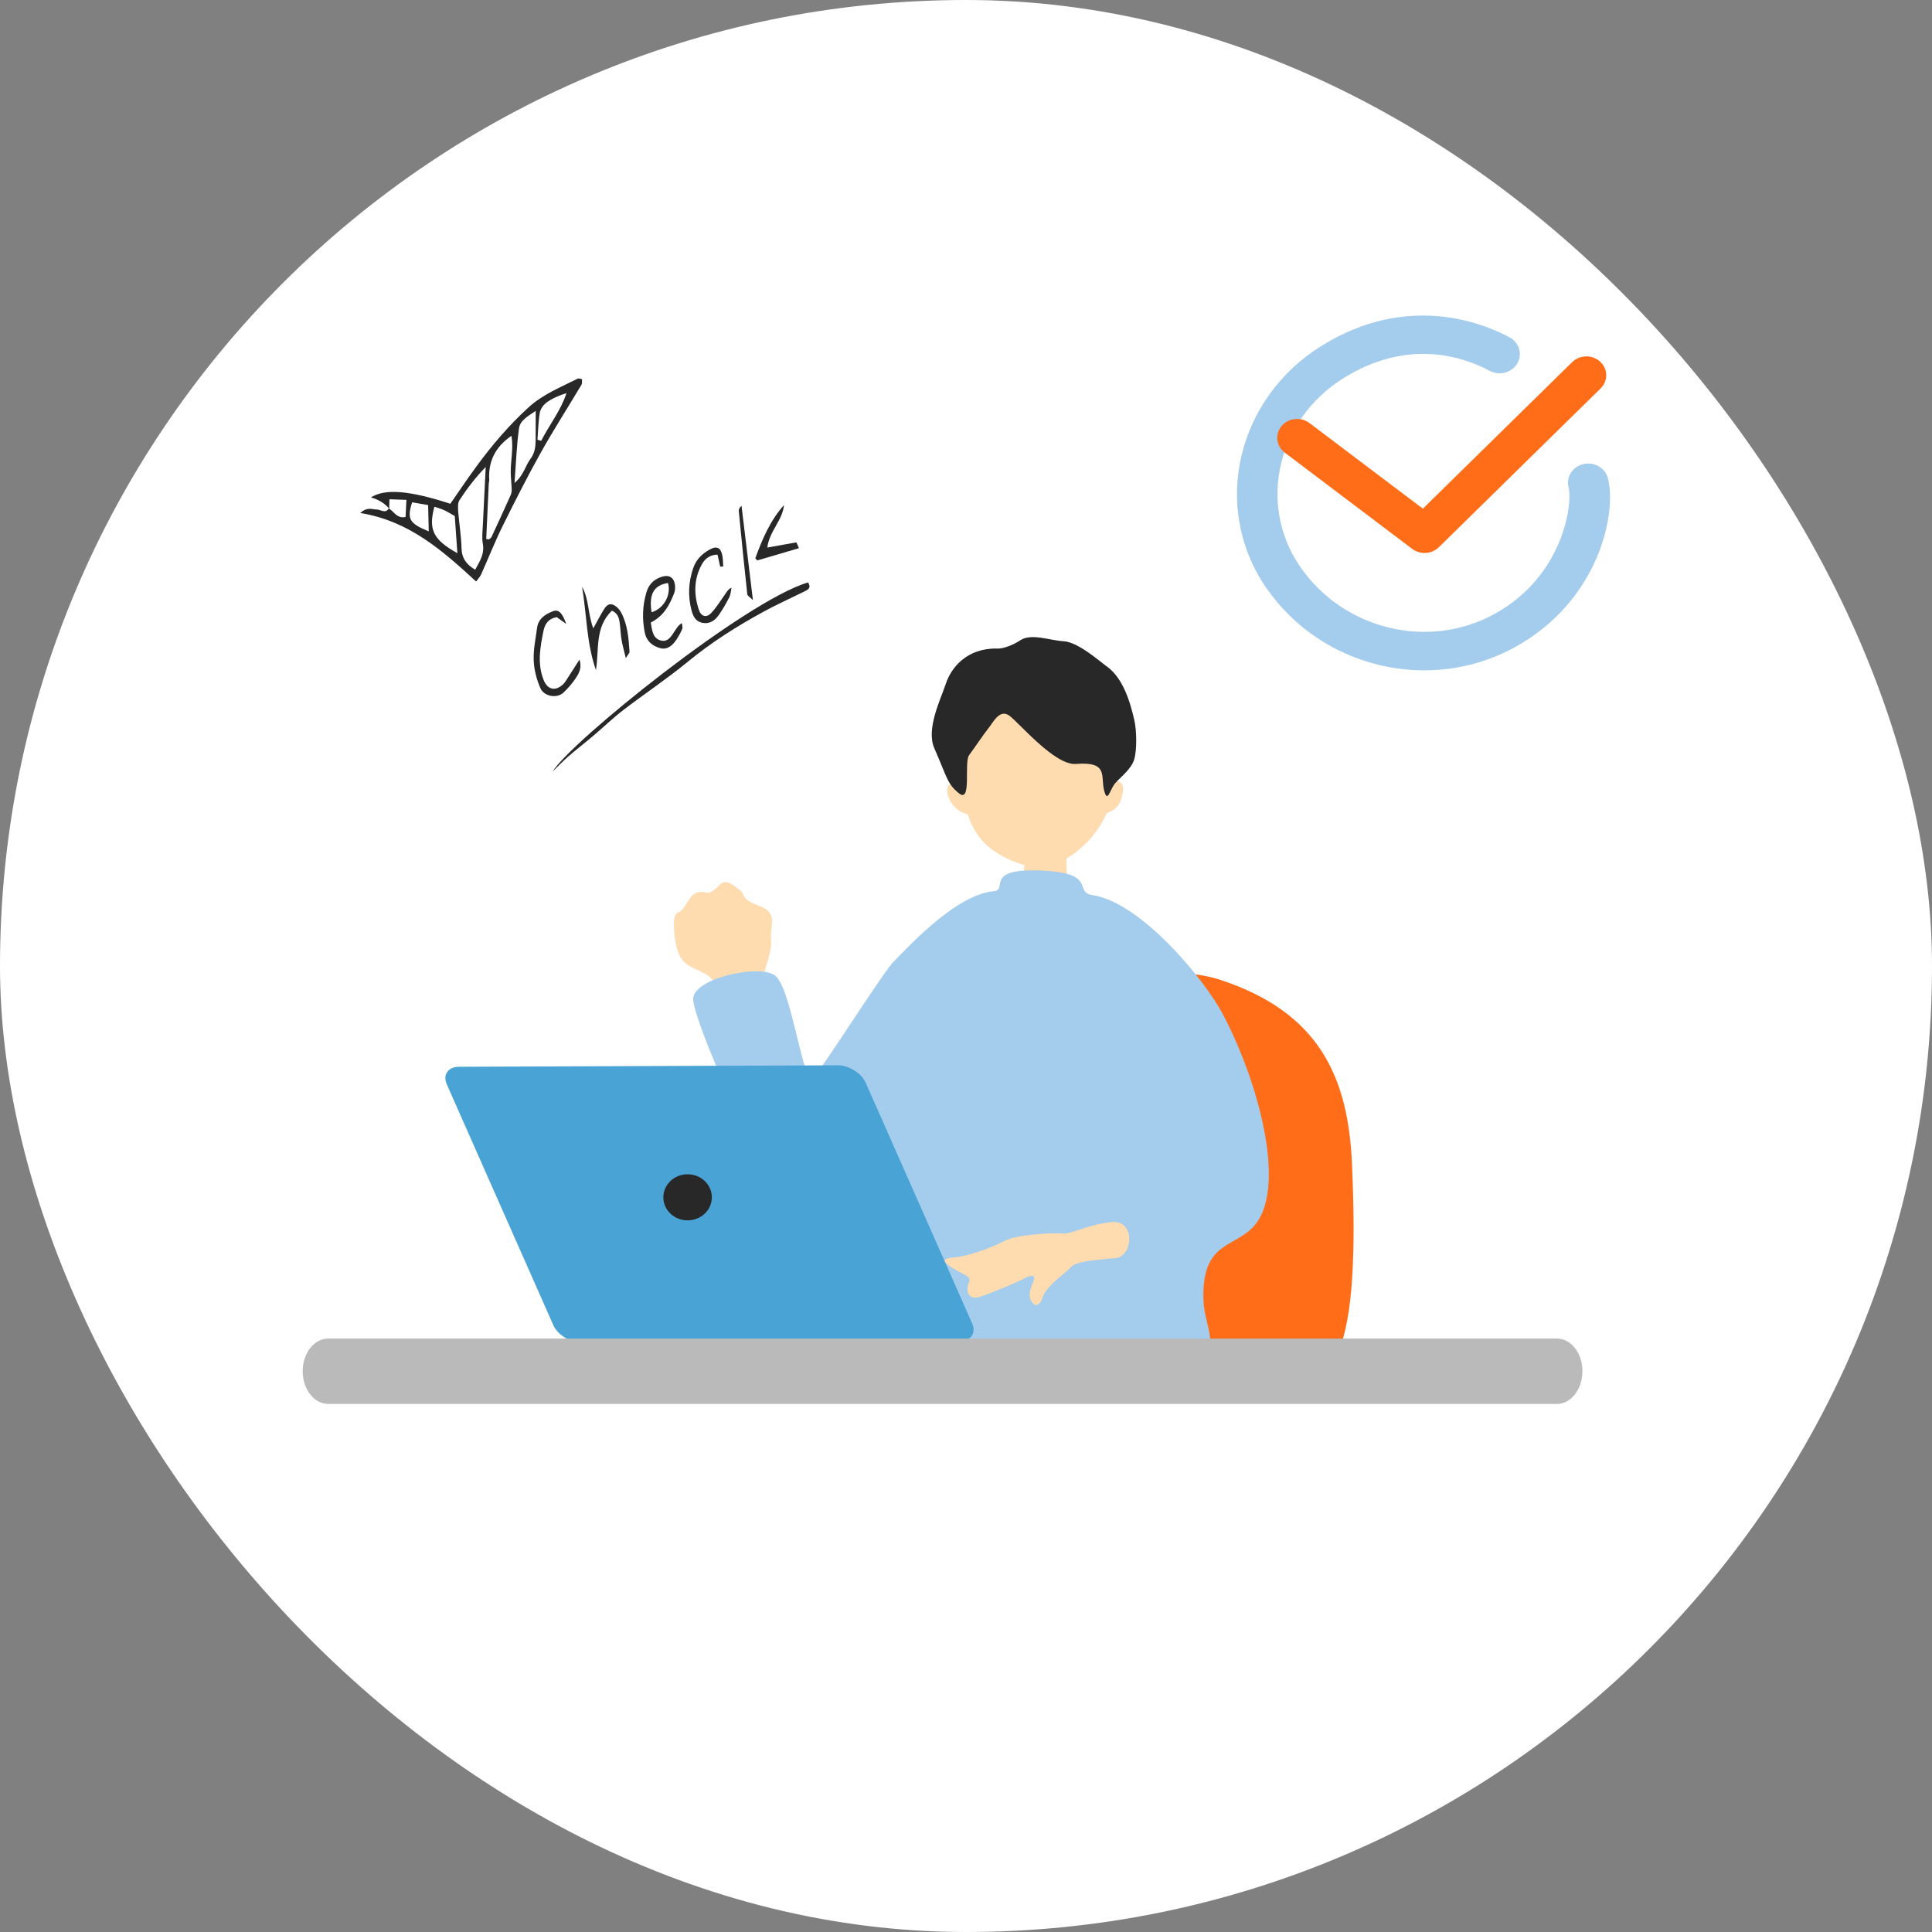
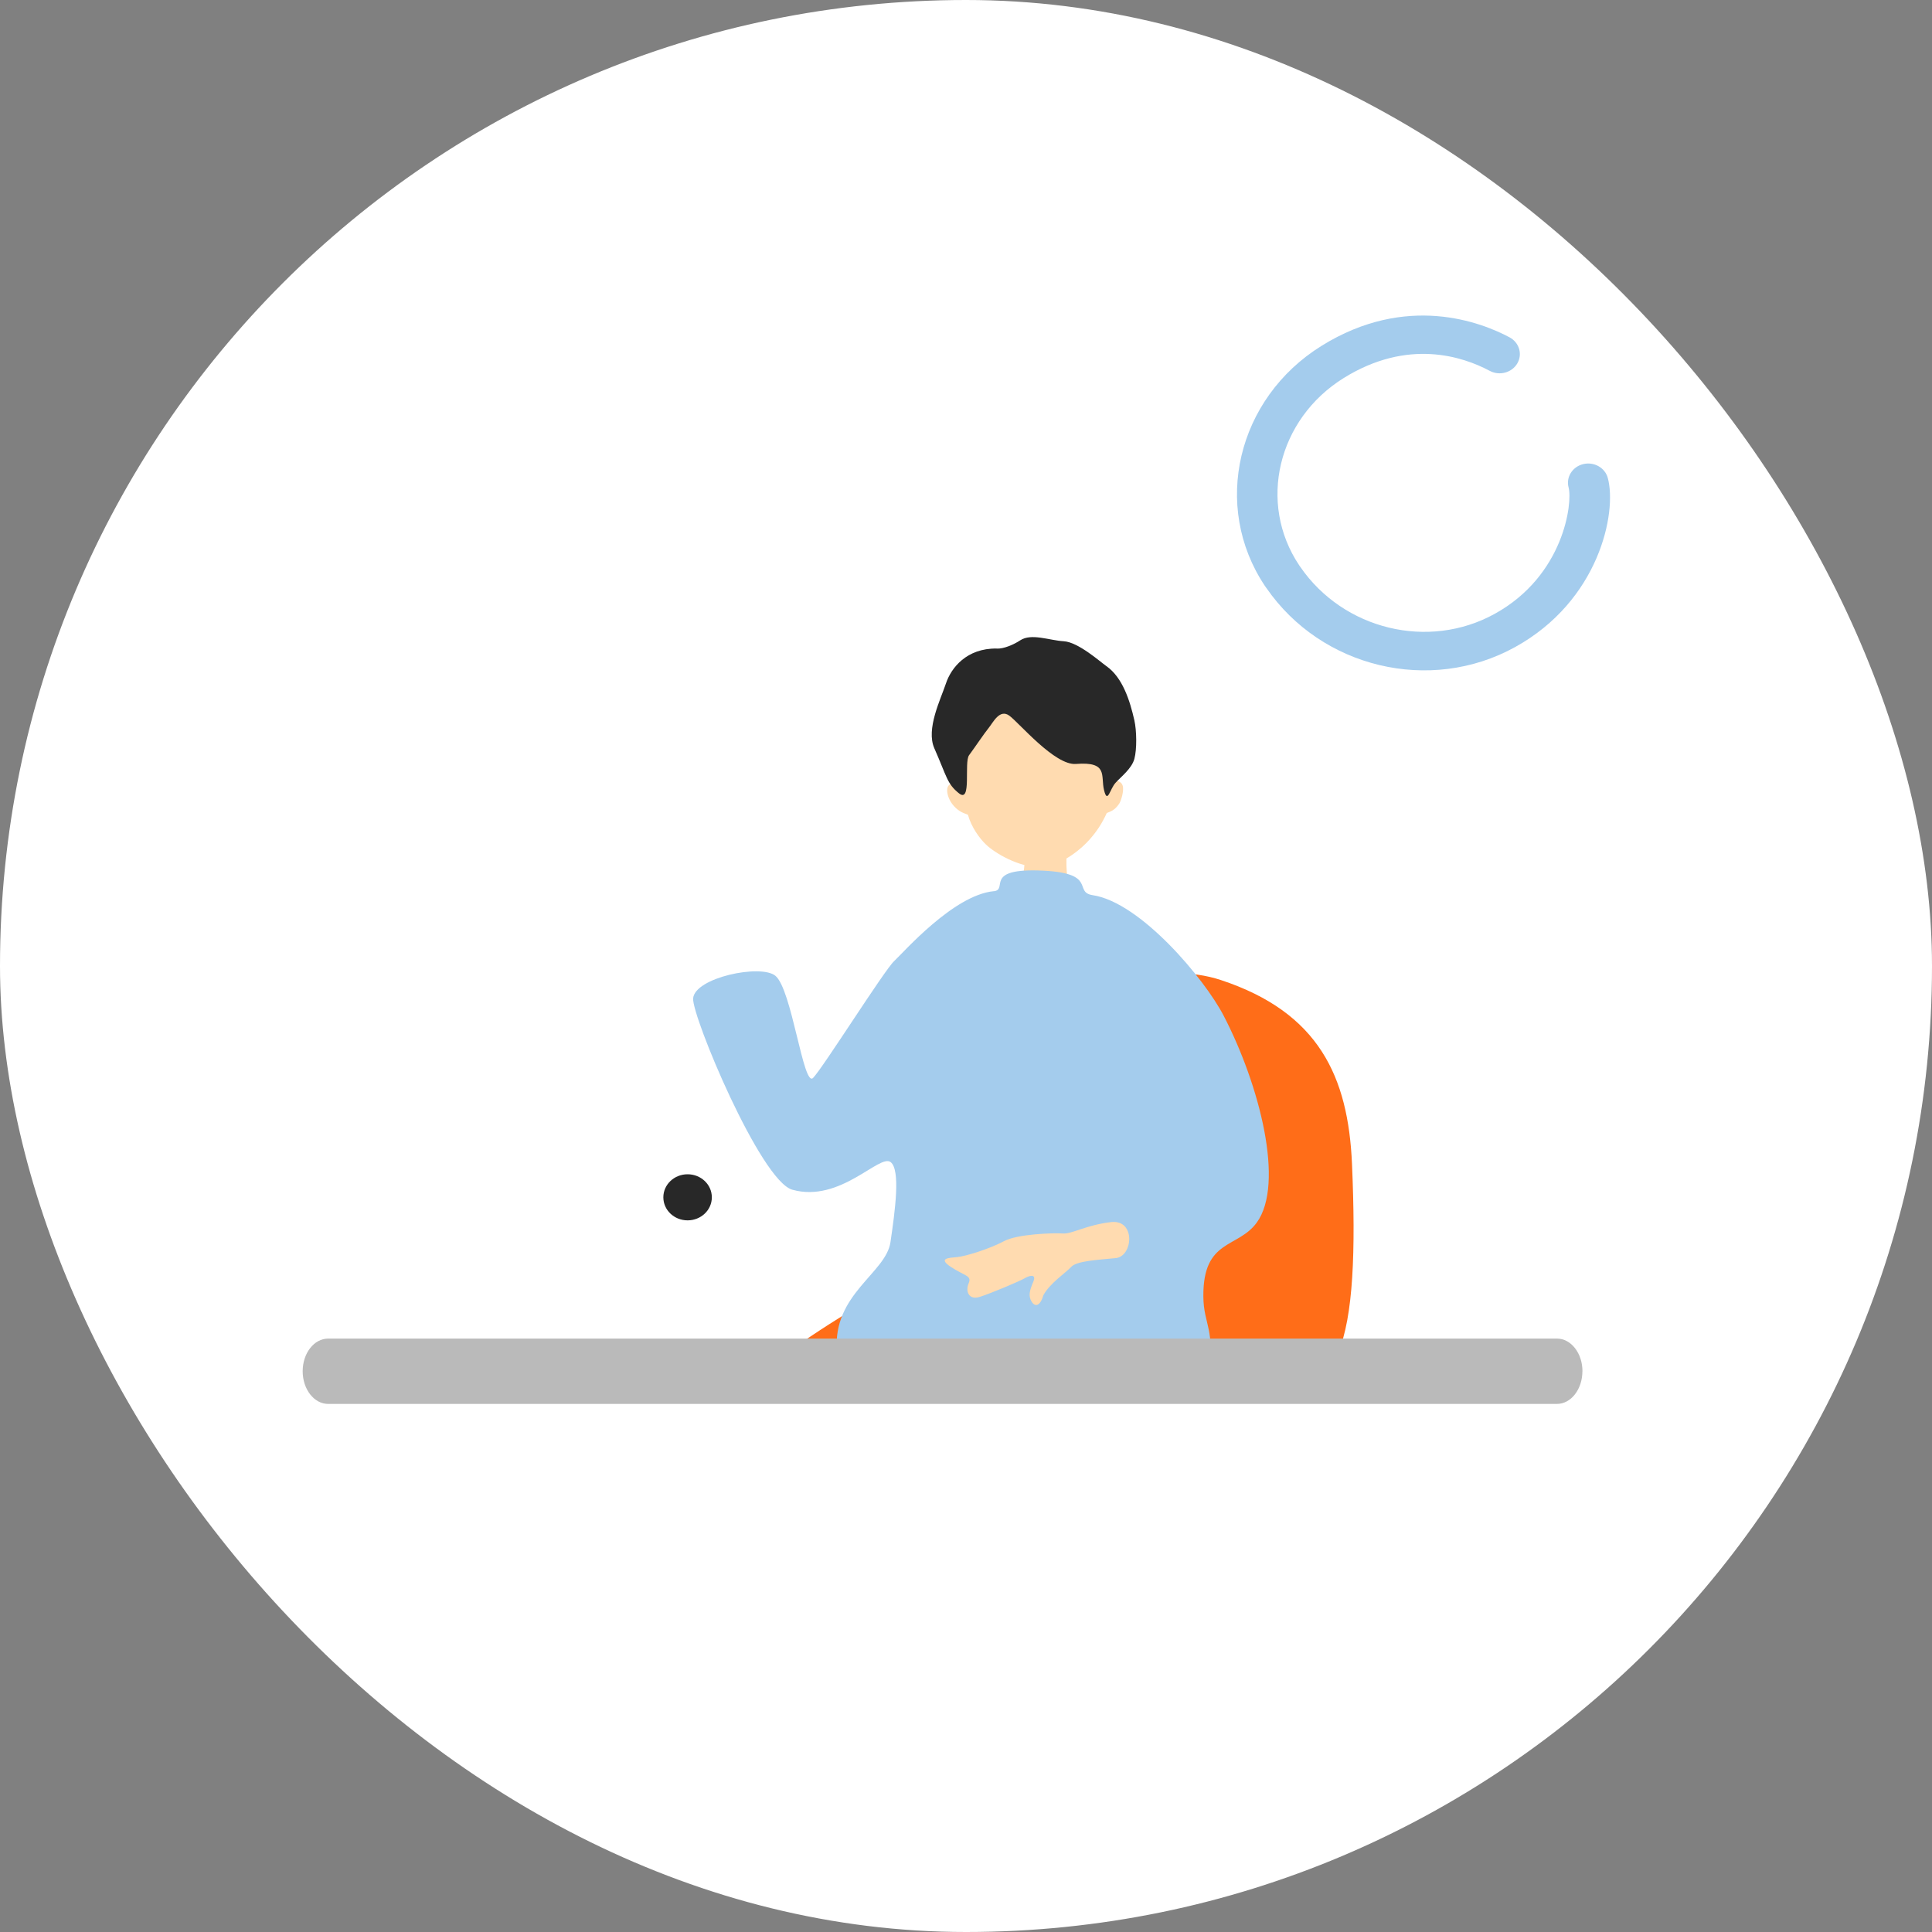
<svg xmlns="http://www.w3.org/2000/svg" width="300" height="300" viewBox="0 0 300 300" fill="none">
  <rect x="0" y="0" width="300" height="300" fill="#808080" stroke="none" />
  <rect width="300" height="300" rx="150" fill="white" />
  <g clip-path="url(#clip0_778_27)">
-     <path d="M118.705 151.087C118.955 149.593 119.906 147.832 119.726 145.739C119.536 143.645 120.928 141.78 117.884 140.657C114.84 139.534 115.841 138.925 114.84 138.173C113.838 137.411 112.707 136.422 111.806 137.345C110.915 138.268 110.244 138.772 109.583 138.592C108.922 138.411 107.89 138.42 107.19 139.4C106.489 140.381 106.058 141.428 105.387 141.637C104.706 141.837 104.586 142.922 104.656 144.045C104.726 145.168 104.816 148.603 106.799 149.831C108.792 151.059 110.504 151.135 111.285 153.295C111.405 153.628 111.435 154.808 111.615 155.75C112.316 157.739 120.347 155.979 119.666 153.533C119.516 152.648 118.645 151.458 118.705 151.106V151.087Z" fill="#FFDBB0" />
    <path d="M158.559 157.625C167.25 152.743 180.498 149.174 189.58 152.182C204.81 157.216 209.346 167.209 209.937 180.732C210.528 194.256 210.147 204.448 207.774 210.082C205.401 215.716 171.266 211.957 159.41 212.518C147.554 213.08 112.648 216.782 122.581 209.777C140.425 197.196 147.214 197.643 146.463 186.842C145.712 176.04 151.439 162.136 158.559 157.635V157.625Z" fill="#FF6D18" />
    <path d="M159.992 130.16C160.352 130.16 165.048 130.483 165.499 130.436C165.679 131.159 165.569 133.548 165.599 134.518C165.699 137.335 166.54 141.561 165.449 142.646C163.717 144.149 159.821 144.149 158.58 141.941C157.889 140.866 158.93 136.45 159.11 133.938C159.211 132.634 159.982 130.645 159.982 130.16H159.992Z" fill="#FFDBB0" />
    <path d="M172.758 121.423C173.249 113.772 170.646 104.616 160.903 104.616C151.16 104.616 148.176 114.371 148.656 122.013C148.206 121.575 147.074 121.48 147.074 122.727C147.074 123.317 147.345 124.297 148.106 125.144C148.977 126.124 149.758 126.277 150.299 126.515C150.829 128.428 152.081 130.169 153.112 131.149C154.594 132.558 158.169 134.594 161.353 134.671C163.897 134.737 167.051 132.586 168.703 130.883C170.255 129.284 171.176 127.752 171.857 126.248C172.398 126.01 173.049 125.887 173.78 124.811C174.11 124.316 174.561 122.717 174.33 122.004C174.05 121.119 173.009 121.176 172.748 121.414L172.758 121.423Z" fill="#FFDBB0" />
    <path d="M154.744 100.714C155.846 100.781 157.448 100.077 158.419 99.43C160.161 98.288 162.915 99.439 165.178 99.573C167.441 99.706 170.846 102.77 171.787 103.427C174.34 105.206 175.462 108.851 176.143 111.849C176.503 113.429 176.553 116.341 176.143 117.845C175.732 119.348 174.11 120.576 173.219 121.556C172.328 122.537 171.977 124.906 171.436 122.689C170.886 120.471 172.147 118.225 167.071 118.625C163.786 118.882 158.249 112.239 156.737 111.135C155.225 110.022 154.214 112.182 153.523 113.029C152.832 113.876 151.3 116.16 150.479 117.264C149.657 118.378 150.929 124.802 148.906 123.184C147.044 121.699 147.034 120.614 145.081 116.189C143.76 113.201 146.053 108.623 146.884 106.13C147.685 103.703 150.108 100.638 154.764 100.705L154.744 100.714Z" fill="#282828" />
    <path d="M154.292 138.392C156.686 138.163 152.53 134.737 161.983 135.194C170.434 135.603 166.629 138.544 169.673 139.001C177.093 140.114 187.036 151.982 190.01 157.72C195.617 168.522 199.503 183.825 195.157 189.83C192.223 193.884 186.796 192.333 186.856 201.288C186.886 205.885 188.808 206.142 187.607 214.336C187.346 216.097 165.027 215.012 162.303 213.422C160.11 212.147 146.252 213.127 142.767 213.422C139.282 213.717 130.27 213.651 129.96 209.768C129.249 200.965 137.56 197.72 138.271 192.885C138.982 188.05 139.863 181.646 138.291 180.447C136.569 179.133 130.481 186.823 123.031 184.739C118.094 183.359 107.41 157.749 107.63 155.027C107.891 151.801 118.094 149.669 120.387 151.506C122.971 153.581 124.733 168.922 126.255 167.38C127.767 165.838 137.33 150.64 138.832 149.25C140.324 147.861 148.054 138.991 154.302 138.382L154.292 138.392Z" fill="#A4CCED" />
    <path d="M172.547 189.764C168.702 190.201 166.449 191.638 165.057 191.534C163.665 191.429 157.988 191.6 155.885 192.733C153.782 193.875 149.977 195.074 148.655 195.198C147.334 195.321 145.551 195.359 147.714 196.768C149.877 198.176 150.929 198.062 150.408 199.28C149.887 200.489 150.408 201.936 152.15 201.374C153.902 200.822 158.348 198.938 159.069 198.51C159.79 198.081 161.012 197.691 160.441 199.052C159.87 200.413 159.65 201.203 160.181 202.107C160.722 203.001 161.523 202.83 162.023 201.108C163.055 199.223 165.508 197.634 166.349 196.711C167.19 195.788 170.555 195.626 173.248 195.359C175.942 195.093 176.382 189.335 172.537 189.764H172.547Z" fill="#FFDBB0" />
-     <path d="M150.957 205.504C151.618 206.999 150.757 208.236 149.045 208.236L90.227 208.464C88.514 208.464 86.572 207.256 85.911 205.752L69.379 168.379C68.718 166.885 69.579 165.648 71.291 165.648L130.11 165.419C131.822 165.419 133.765 166.628 134.425 168.132L150.957 205.504Z" fill="#4AA3D5" />
    <path d="M110.534 185.919C110.534 187.898 108.852 189.497 106.769 189.497C104.686 189.497 103.004 187.898 103.004 185.919C103.004 183.939 104.686 182.34 106.769 182.34C108.852 182.34 110.534 183.939 110.534 185.919Z" fill="#282828" />
    <path d="M245.714 212.928C245.714 215.725 243.942 218 241.759 218H50.955C48.772 218 47 215.725 47 212.928C47 210.12 48.772 207.855 50.955 207.855H241.769C243.952 207.855 245.724 210.13 245.724 212.928H245.714Z" fill="#BABABA" />
    <path d="M196.638 91.302C196.568 91.198 196.498 91.093 196.418 90.988C188.127 78.597 192.072 61.867 205.21 53.701C218.407 45.498 230.013 50.037 234.399 52.378C235.911 53.187 236.451 55.005 235.6 56.442C234.749 57.879 232.836 58.393 231.324 57.584C227.129 55.348 218.608 52.512 208.654 58.698C198.381 65.083 195.277 78.121 201.735 87.772C201.795 87.857 201.845 87.943 201.905 88.019C208.614 97.774 221.822 100.99 232.095 95.318C242.88 89.37 244.202 78.055 243.571 75.704C243.14 74.105 244.152 72.478 245.834 72.069C247.516 71.659 249.228 72.621 249.659 74.22C251.111 79.606 248.317 93.282 235.25 100.486C222.062 107.757 205.19 103.712 196.638 91.293V91.302Z" fill="#A4CCED" />
-     <path d="M221.412 85.859C220.671 85.906 219.91 85.697 219.289 85.231L199.493 70.28C198.161 69.271 197.941 67.434 199.002 66.159C200.063 64.893 201.996 64.684 203.338 65.692L220.941 78.987L244.122 56.233C245.304 55.072 247.256 55.043 248.478 56.166C249.699 57.289 249.729 59.145 248.548 60.306L223.424 84.974C222.874 85.516 222.153 85.811 221.412 85.859Z" fill="#FF6D18" />
    <g clip-path="url(#clip1_778_27)">
      <path d="M60.431 78.992C59.757 78.165 58.812 77.58 57.594 77.238C59.773 75.852 63.523 76.14 69.925 78.223C71.256 76.308 72.578 74.329 73.988 72.415C76.408 69.114 79.06 65.997 82.089 63.241C84.3 61.23 87.073 60.116 89.709 58.794C89.845 58.73 90.061 58.827 90.374 58.867C90.35 59.179 90.422 59.516 90.294 59.74C88.203 63.249 85.991 66.678 83.996 70.243C81.88 74.025 79.925 77.895 78.002 81.781C76.808 84.2 75.823 86.716 74.717 89.183C74.549 89.56 74.236 89.873 73.932 90.297C68.732 85.522 63.555 80.891 55.943 79.657C57.073 78.648 57.802 79.121 58.491 79.113C59.108 79.105 59.822 79.826 60.366 78.952C61.192 79.385 61.592 80.571 62.978 80.274C63.019 79.489 63.059 78.656 63.107 77.622C62.129 77.582 61.304 77.558 60.479 77.526C60.455 78.159 60.447 78.584 60.431 79.016V78.992ZM73.788 88.462C74.485 87.172 75.262 86.027 74.974 84.441C74.797 83.471 74.942 82.438 74.982 81.436C75.118 78.464 75.278 75.491 75.422 72.511C73.86 74.113 72.538 75.836 71.352 77.654C71.055 78.111 71.111 78.864 71.151 79.473C71.296 81.348 71.624 83.223 71.664 85.097C71.696 86.676 72.418 87.653 73.78 88.462H73.788ZM75.502 83.695C75.647 83.711 75.791 83.735 75.935 83.751C76.063 83.631 76.248 83.535 76.32 83.383C77.329 81.22 78.323 79.056 79.3 76.877C79.421 76.605 79.461 76.276 79.453 75.972C79.429 75.123 79.325 74.281 79.308 73.432C79.276 71.541 79.757 69.642 79.421 67.672C76.897 69.402 75.799 71.653 75.967 74.514C75.975 74.698 75.903 74.882 75.895 75.075C75.759 77.943 75.631 80.819 75.502 83.687V83.695ZM83.195 63.794C82.057 64.595 80.775 65.236 80.591 66.502C80.214 69.21 80.126 71.95 79.893 74.987C81.312 73.833 81.568 72.326 82.401 71.205C83.034 70.348 83.162 69.386 83.171 68.385C83.187 66.951 83.187 65.516 83.187 63.794H83.195ZM71.023 85.899C70.879 83.808 70.743 81.909 70.615 80.13C69.958 79.761 69.485 79.457 68.98 79.225C68.491 79 67.97 78.856 67.45 78.68C66.496 82.253 67.265 83.808 71.023 85.899ZM83.467 68.281C83.659 68.337 83.852 68.393 84.036 68.449C85.294 65.973 87.065 63.778 87.97 61.038C86.84 61.398 85.815 61.831 84.933 62.456C84.428 62.816 83.932 63.465 83.828 64.05C83.579 65.436 83.571 66.87 83.459 68.281H83.467ZM66.576 82.518C66.544 81.115 66.512 79.786 66.48 78.424C65.535 78.263 64.757 78.127 63.996 77.999C63.163 80.603 63.563 81.276 66.576 82.51V82.518Z" fill="#282828" />
      <path d="M85.791 119.837C88.459 115.31 115.718 93.318 125.47 90.441C126.071 91.363 125.358 91.619 124.733 91.924C122.649 92.949 120.534 93.903 118.499 95.016C114.372 97.267 110.422 99.775 106.768 102.78C103.571 105.408 100.11 107.707 96.817 110.231C95.174 111.489 93.683 112.939 92.097 114.277C90.807 115.374 89.461 116.4 88.187 117.514C87.353 118.243 86.592 119.052 85.791 119.829V119.837Z" fill="#282828" />
      <path d="M101.055 96.667C101.239 97.9 101.384 99.198 102.682 99.471C103.932 99.735 104.396 98.453 105.021 97.62C105.23 97.34 105.39 97.019 105.887 96.771C105.911 97.075 106.031 97.428 105.927 97.676C105.694 98.253 105.374 98.806 105.029 99.327C104.444 100.208 103.643 100.937 102.537 100.649C101.36 100.336 100.414 99.615 100.134 98.277C99.693 96.146 99.757 94.055 100.382 91.956C100.767 90.666 101.584 89.937 102.794 89.552C103.892 89.208 104.653 89.672 104.805 90.818C104.861 91.235 104.837 91.715 104.685 92.108C103.972 93.935 103.082 95.649 101.039 96.675L101.055 96.667ZM101.183 95.072C103.082 94.487 104.252 92.396 103.731 90.529C101.528 90.858 100.727 92.276 101.183 95.072Z" fill="#282828" />
      <path d="M90.365 91.09C91.487 93.045 91.271 95.369 92.128 97.564C92.753 96.442 93.234 95.505 93.787 94.608C94.356 93.678 94.981 93.59 95.79 94.279C96.07 94.519 96.303 94.84 96.479 95.16C97.465 97.051 97.609 99.126 97.753 101.193C97.769 101.378 97.545 101.57 97.176 102.203C96.888 100.969 96.647 100.16 96.511 99.335C96.367 98.469 96.351 97.58 96.222 96.707C96.118 95.962 95.942 95.225 95.013 94.824C92.336 97.404 93.049 100.873 92.537 104.046C91.046 99.807 91.118 95.385 90.373 91.074L90.365 91.09Z" fill="#282828" />
-       <path d="M87.914 96.883C87.442 96.538 86.961 96.194 86.456 95.833C85.254 96.042 84.645 96.755 84.397 97.941C83.876 100.48 83.411 103.012 84.397 105.544C85.006 107.122 86.264 107.395 87.457 106.233C87.594 106.105 87.714 105.952 87.818 105.792C88.515 104.719 89.204 103.645 89.981 102.427C90.35 103.493 90.006 104.374 89.525 105.119C88.948 106.009 88.251 106.842 87.474 107.563C86.488 108.484 84.493 108.172 83.916 106.866C83.323 105.52 82.93 103.998 82.874 102.539C82.802 100.873 83.179 99.174 83.395 97.5C83.587 96.058 84.661 95.377 85.863 94.912C86.696 94.584 87.321 95.12 87.914 96.883Z" fill="#282828" />
      <path d="M111.832 87.99C111.703 87.413 111.575 86.828 111.415 86.123C110.261 86.139 109.484 86.724 108.987 87.621C107.729 89.897 107.713 92.308 108.53 94.72C108.875 95.729 109.684 95.97 110.405 95.216C111.303 94.287 111.968 93.141 112.729 92.076C112.937 91.787 113.098 91.475 113.586 91.259C113.482 91.755 113.466 92.3 113.242 92.741C112.761 93.686 112.232 94.624 111.623 95.489C111.022 96.346 110.197 96.939 109.067 96.715C107.994 96.498 107.617 95.689 107.361 94.704C106.8 92.5 106.912 90.369 107.641 88.222C108.098 86.868 109.019 85.995 110.189 85.338C111.311 84.705 111.952 85.041 112.176 86.331C112.272 86.868 112.264 87.421 112.304 87.966C112.144 87.974 111.984 87.982 111.824 87.99H111.832Z" fill="#282828" />
      <path d="M119.148 85.025C120.791 84.729 122.193 84.481 123.667 84.216C123.819 84.561 123.956 84.881 124.06 85.121C121.824 85.787 119.709 86.411 117.602 87.02C117.553 87.036 117.441 86.852 117.289 86.676C118.355 83.743 119.581 80.851 121.736 78.424C121.52 80.811 119.452 82.486 119.148 85.025Z" fill="#282828" />
      <path d="M116.921 93.189C116.448 92.725 116.071 92.525 116.039 92.284C115.567 87.974 115.134 83.663 114.717 79.345C114.693 79.081 114.853 78.792 115.142 78.536C115.719 83.287 116.296 88.038 116.913 93.181L116.921 93.189Z" fill="#282828" />
    </g>
  </g>
  <defs>
    <clipPath id="clip0_778_27">
      <rect width="203" height="169" fill="white" transform="translate(47 49)" />
    </clipPath>
    <clipPath id="clip1_778_27">
-       <rect width="77.847" height="68.154" fill="white" transform="translate(55.943 51.683)" />
-     </clipPath>
+       </clipPath>
  </defs>
</svg>